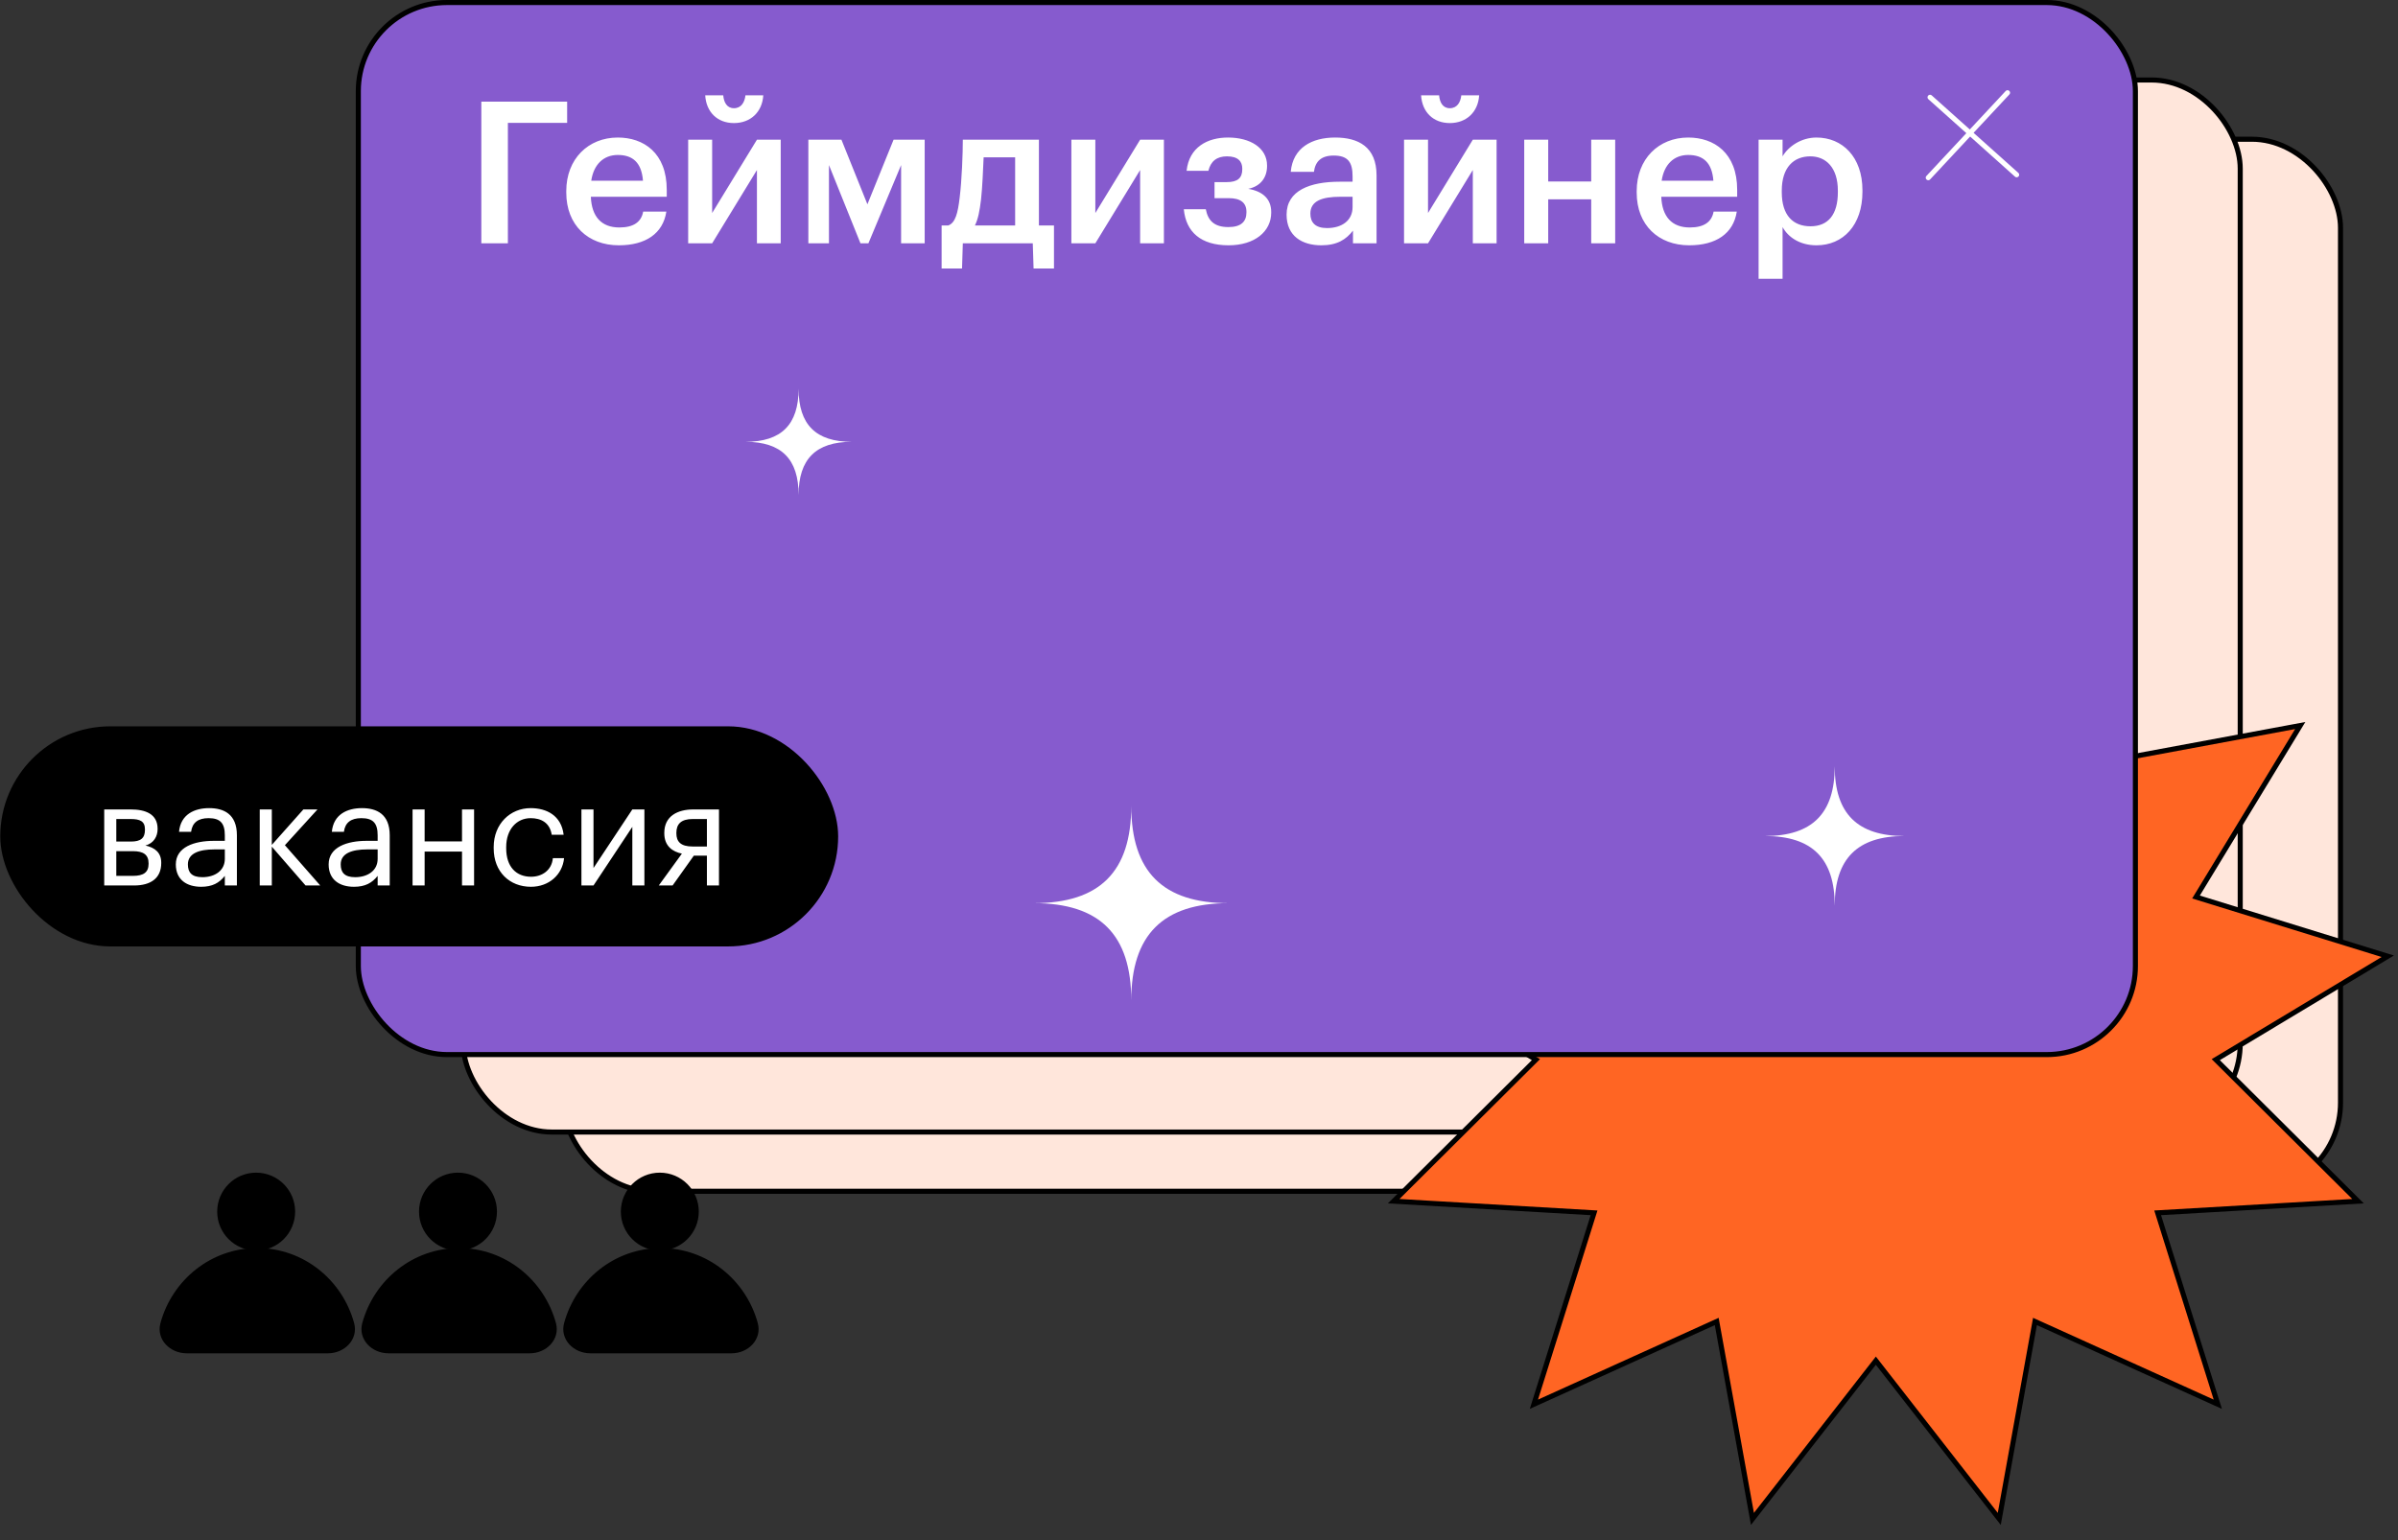
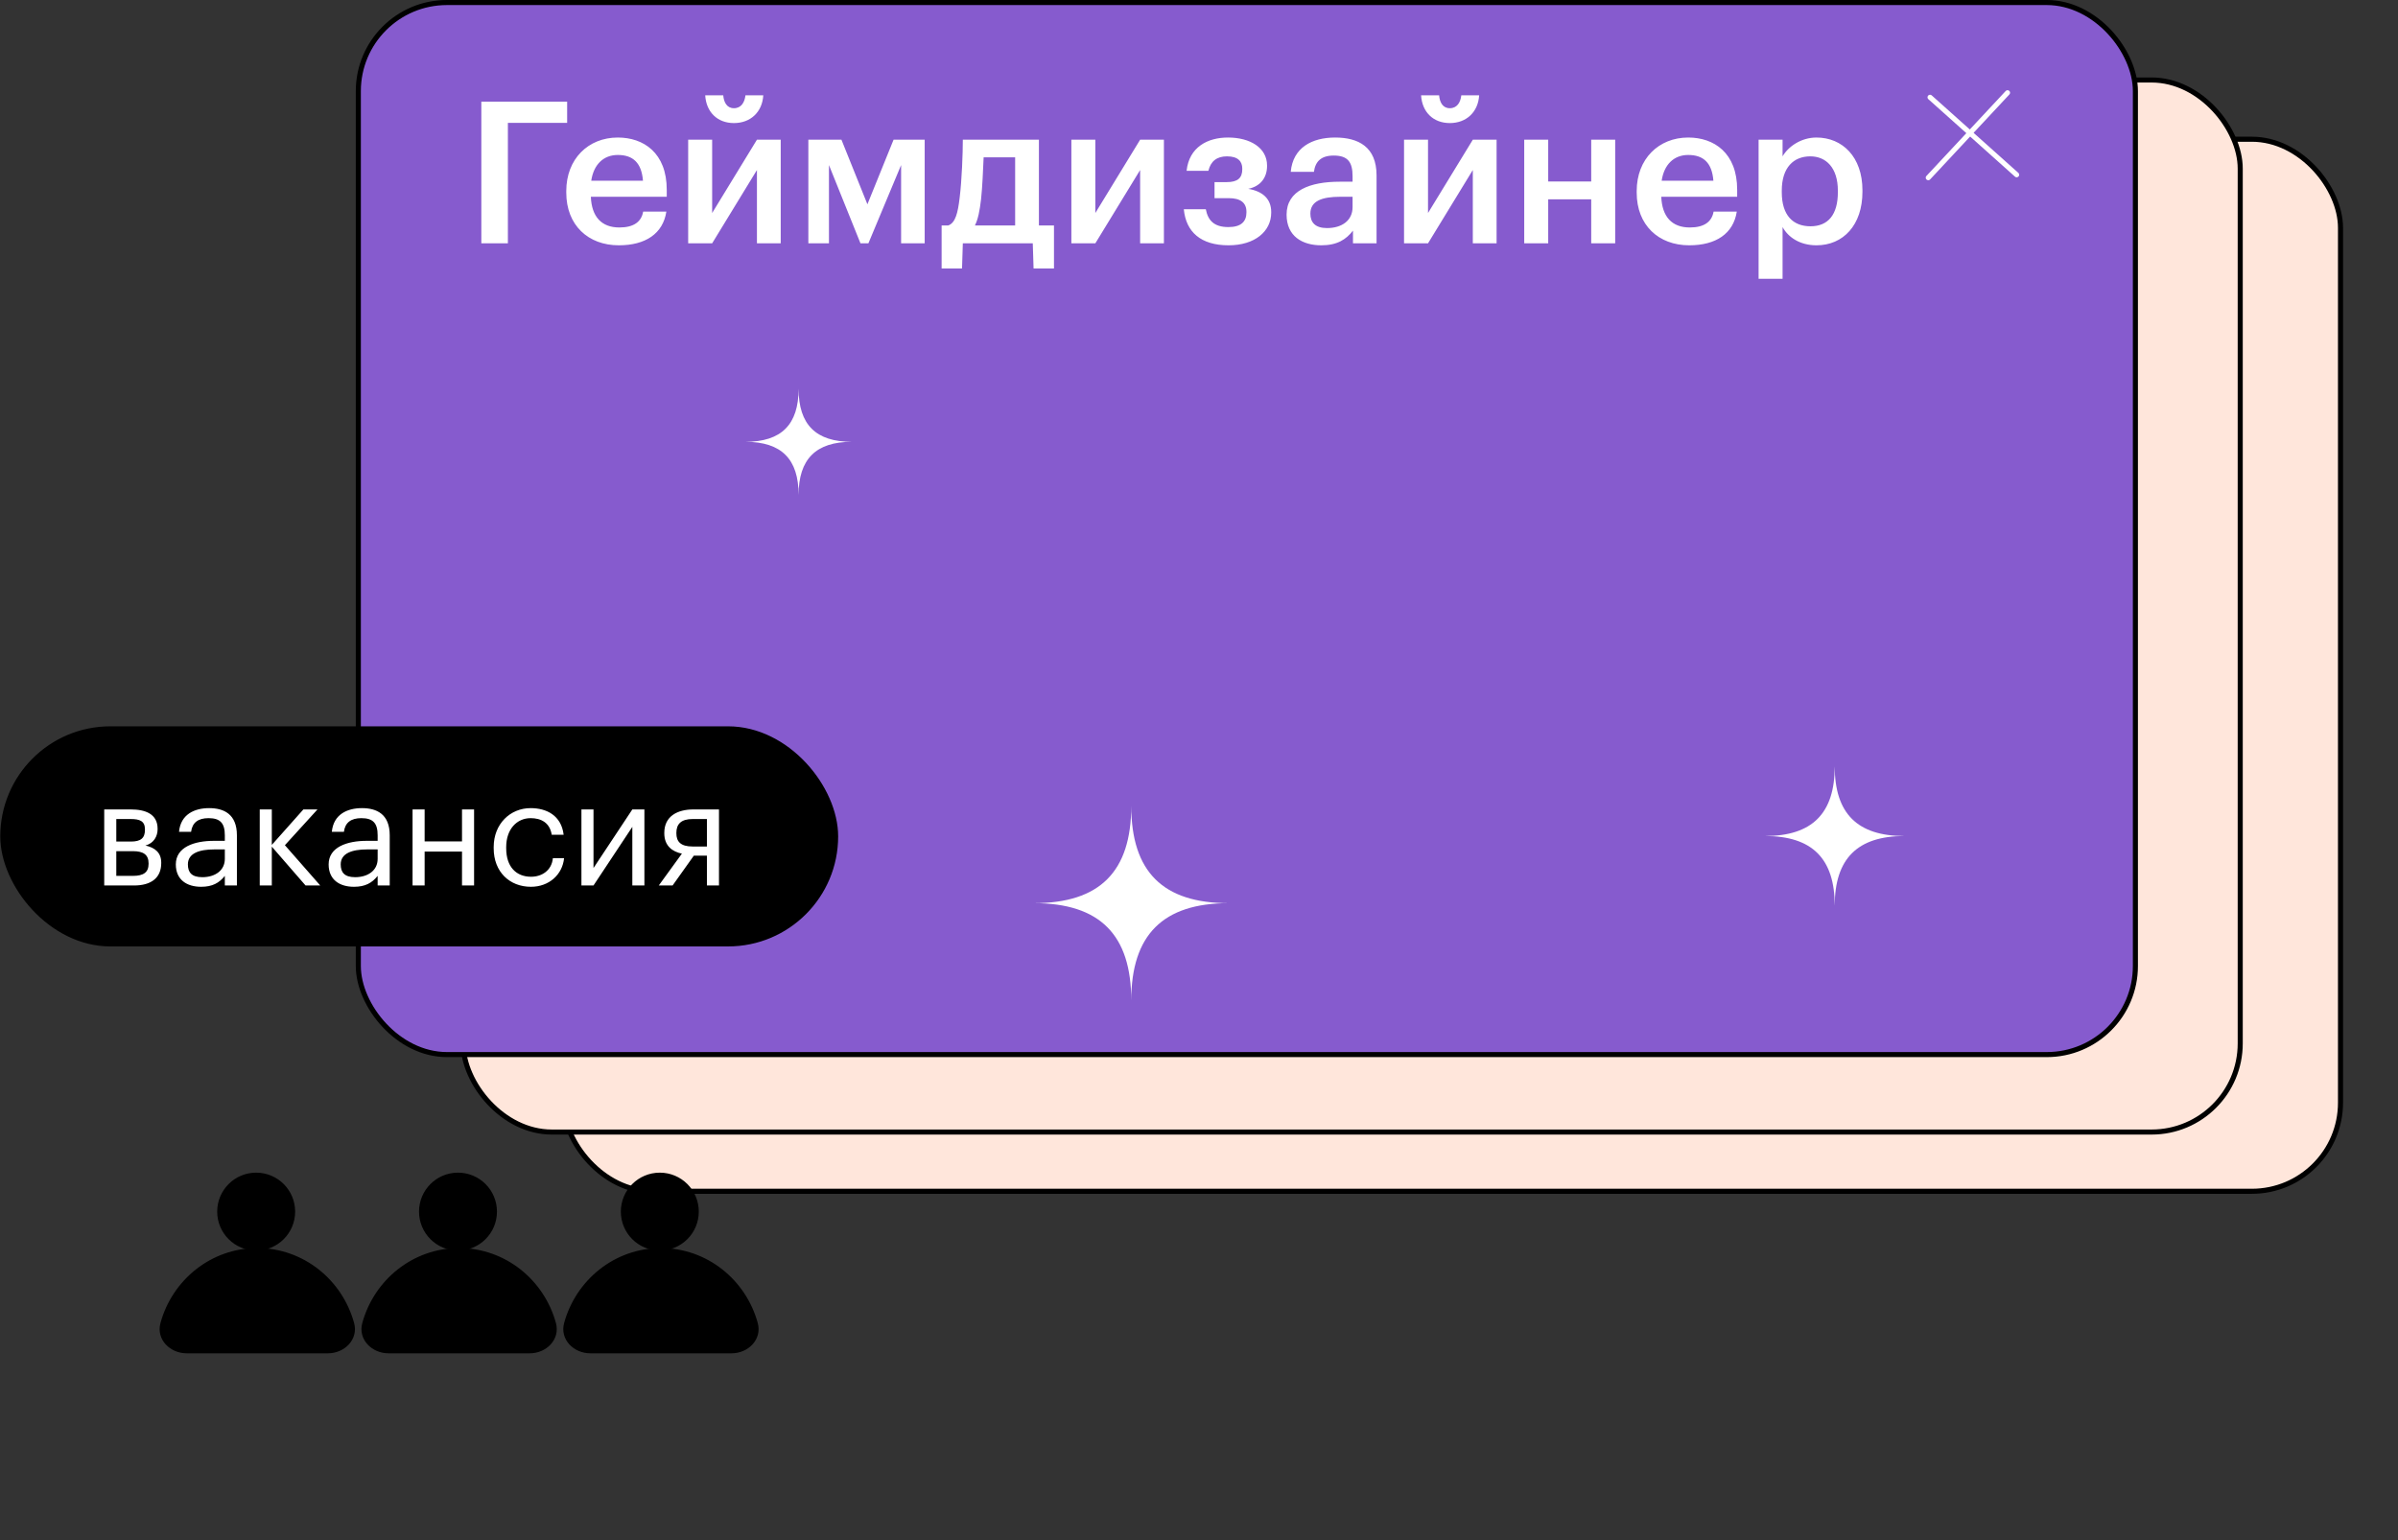
<svg xmlns="http://www.w3.org/2000/svg" width="2713" height="1743" viewBox="0 0 2713 1743" fill="none">
  <rect x="0" y="0" width="2713" height="1743" fill="#333333" stroke="none" />
  <rect x="637.447" y="157.565" width="2010.51" height="1190.61" rx="100.266" fill="#FFE6DB" stroke="black" stroke-width="5.734" />
  <rect x="523.99" y="90.53" width="2010.51" height="1190.61" rx="100.266" fill="#FFE6DB" stroke="black" stroke-width="5.734" />
-   <path d="M2217.86 774.105L2393.39 635.923L2379.38 858.876L2379.15 862.546L2382.77 861.875L2602.4 821.093L2486.39 1012L2484.48 1015.14L2487.99 1016.23L2701.42 1082.19L2509.98 1197.31L2506.83 1199.2L2509.43 1201.8L2667.76 1359.39L2444.75 1372.36L2441.08 1372.57L2442.18 1376.08L2509.14 1589.2L2305.64 1497.04L2302.29 1495.52L2301.64 1499.14L2261.88 1718.97L2124.53 1542.79L2122.27 1539.89L2120 1542.79L1982.65 1718.97L1942.89 1499.14L1942.24 1495.52L1938.89 1497.04L1735.39 1589.2L1802.35 1376.08L1803.45 1372.57L1799.78 1372.36L1576.77 1359.39L1735.1 1201.8L1737.7 1199.2L1734.55 1197.31L1543.11 1082.19L1756.54 1016.23L1760.05 1015.14L1758.14 1012L1642.13 821.093L1861.77 861.875L1865.38 862.546L1865.15 858.876L1851.14 635.923L2026.67 774.105L2029.56 776.38L2031.06 773.023L2122.27 569.096L2213.47 773.023L2214.97 776.38L2217.86 774.105Z" fill="#FF6523" stroke="black" stroke-width="5.734" />
  <rect x="405.393" y="2.867" width="2010.51" height="1190.61" rx="100.266" fill="#865BCE" stroke="black" stroke-width="5.734" />
  <path d="M2183.58 110.108L2281.55 197.771" stroke="white" stroke-width="5.734" stroke-linecap="round" />
  <path d="M2271.24 104.95L2181.56 201.087" stroke="white" stroke-width="5.734" stroke-linecap="round" />
  <path d="M544.559 115.063V275.372H574.603V139.053H641.641V115.063H544.559ZM700.077 277.614C730.345 277.614 750.076 264.385 753.887 239.498H727.655C725.637 250.933 717.117 257.435 700.75 257.435C680.347 257.435 669.361 245.103 668.464 222.683H754.336V214.835C754.336 172.908 728.103 155.644 698.956 155.644C665.549 155.644 640.662 179.859 640.662 216.181V217.974C640.662 254.744 665.325 277.614 700.077 277.614ZM727.431 204.522H668.912C671.603 186.361 682.589 175.375 698.956 175.375C715.996 175.375 725.861 184.119 727.431 204.522ZM830.36 139.277C849.193 139.277 862.422 126.721 863.543 107.888H843.364C842.467 115.735 838.656 122.461 830.36 122.461C822.288 122.461 818.925 115.735 818.253 107.888H797.85C798.971 126.721 811.526 139.277 830.36 139.277ZM778.568 275.372H805.697L856.368 192.414V275.372H883.273V158.111H856.368L805.697 241.068V158.111H778.568V275.372ZM937.856 186.809L973.505 275.372H982.473L1019.47 186.809V275.372H1046.15V158.111H1010.95L981.352 231.203L951.981 158.111H914.538V275.372H937.856V186.809ZM1109.92 225.597C1111.49 211.248 1112.17 192.414 1112.84 178.065H1148.49V255.193H1102.97C1106.56 248.018 1108.35 238.826 1109.92 225.597ZM1088.4 303.846L1089.3 275.372H1168.44L1169.34 303.846H1192.43V255.193H1175.39V158.111H1089.3C1089.3 173.581 1088.18 203.849 1085.71 223.804C1083.69 240.843 1081 252.278 1072.7 255.193H1065.31V303.846H1088.4ZM1212.1 275.372H1239.22L1289.9 192.414V275.372H1316.8V158.111H1289.9L1239.22 241.068V158.111H1212.1V275.372ZM1433.49 187.93V187.258C1433.49 167.303 1414.43 155.644 1389.32 155.644C1366.23 155.644 1345.38 166.406 1342.46 193.311H1367.12C1369.81 182.325 1376.76 176.944 1388.2 176.944C1400.75 176.944 1405.46 182.773 1405.46 190.845V191.518C1405.46 201.383 1400.31 206.091 1387.98 206.091H1374.07V224.252H1390.22C1403.45 224.252 1410.17 229.409 1410.17 239.722V240.395C1410.17 250.933 1403.89 256.986 1389.77 256.986C1373.63 256.986 1366.68 249.588 1364.21 236.808H1339.32C1341.79 262.592 1358.6 277.614 1389.99 277.614C1419.59 277.614 1438.2 261.919 1438.2 240.619V239.947C1438.2 224.925 1428.33 216.405 1412.19 213.714C1426.54 210.8 1433.49 200.486 1433.49 187.93ZM1494.83 277.614C1512.76 277.614 1522.85 271.112 1530.7 261.022V275.372H1557.38V198.468C1557.38 166.182 1536.75 155.644 1510.52 155.644C1484.29 155.644 1462.77 167.079 1460.3 194.432H1486.53C1488.1 182.773 1494.6 176.047 1508.95 176.047C1525.1 176.047 1530.25 183.67 1530.25 199.589V205.643H1515.68C1482.27 205.643 1455.59 215.508 1455.59 242.861C1455.59 267.3 1473.3 277.614 1494.83 277.614ZM1501.33 258.108C1487.88 258.108 1482.5 251.605 1482.5 241.74C1482.5 227.391 1495.72 222.683 1516.35 222.683H1530.25V234.341C1530.25 249.588 1518.15 258.108 1501.33 258.108ZM1640.27 139.277C1659.1 139.277 1672.33 126.721 1673.45 107.888H1653.27C1652.38 115.735 1648.56 122.461 1640.27 122.461C1632.2 122.461 1628.83 115.735 1628.16 107.888H1607.76C1608.88 126.721 1621.44 139.277 1640.27 139.277ZM1588.48 275.372H1615.61L1666.28 192.414V275.372H1693.18V158.111H1666.28L1615.61 241.068V158.111H1588.48V275.372ZM1800.23 225.597V275.372H1827.36V158.111H1800.23V205.419H1751.58V158.111H1724.45V275.372H1751.58V225.597H1800.23ZM1911.11 277.614C1941.38 277.614 1961.11 264.385 1964.92 239.498H1938.69C1936.67 250.933 1928.15 257.435 1911.78 257.435C1891.38 257.435 1880.39 245.103 1879.5 222.683H1965.37V214.835C1965.37 172.908 1939.14 155.644 1909.99 155.644C1876.58 155.644 1851.69 179.859 1851.69 216.181V217.974C1851.69 254.744 1876.36 277.614 1911.11 277.614ZM1938.46 204.522H1879.94C1882.63 186.361 1893.62 175.375 1909.99 175.375C1927.03 175.375 1936.89 184.119 1938.46 204.522ZM1989.6 158.111V315.505H2016.73V256.986C2023.01 268.421 2036.24 277.614 2055.07 277.614C2085.34 277.614 2107.09 254.744 2107.09 217.077V215.284C2107.09 177.617 2084.44 155.644 2055.07 155.644C2037.8 155.644 2023.23 165.734 2016.73 176.944V158.111H1989.6ZM2048.34 256.09C2028.61 256.09 2015.83 243.758 2015.83 217.526V215.732C2015.83 189.5 2029.28 176.944 2048.12 176.944C2065.83 176.944 2079.28 189.724 2079.28 215.732V217.526C2079.28 242.861 2068.3 256.09 2048.34 256.09Z" fill="white" />
  <path d="M843.348 500C884.13 500 903.501 480.449 903.501 439.846C903.501 480.748 923.233 500 963.655 500C923.113 500 903.501 519.551 903.501 560.154C903.501 519.611 884.19 500 843.348 500Z" fill="white" />
  <path d="M1996.88 946.136C2050.35 946.136 2075.74 920.503 2075.74 867.272C2075.74 920.896 2101.61 946.136 2154.61 946.136C2101.45 946.136 2075.74 971.769 2075.74 1025C2075.74 971.847 2050.42 946.136 1996.88 946.136Z" fill="white" />
  <path d="M1169.67 1022.12C1244.38 1022.12 1279.86 986.309 1279.86 911.935C1279.86 986.858 1316.01 1022.12 1390.05 1022.12C1315.79 1022.12 1279.86 1057.94 1279.86 1132.31C1279.86 1058.05 1244.49 1022.12 1169.67 1022.12Z" fill="white" />
  <rect x="3.172" y="824.85" width="942.219" height="243.363" rx="121.681" fill="black" stroke="black" stroke-width="5.734" />
  <path d="M117.917 916.043V1002.1H151.647C170.569 1002.1 182.416 993.869 182.416 976.757V976.263C182.416 965.075 175.505 959.316 164.481 956.848C174.189 954.38 178.302 946.153 178.302 938.42V937.926C178.302 920.979 164.152 916.043 148.027 916.043H117.917ZM131.573 926.902H147.863C158.393 926.902 163.987 929.37 163.987 938.584V939.078C163.987 948.456 159.38 952.405 148.027 952.405H131.573V926.902ZM131.573 963.265H150.331C162.177 963.265 168.101 967.214 168.101 977.086V977.58C168.101 987.287 162.342 991.236 150.331 991.236H131.573V963.265ZM227.548 1003.58C240.217 1003.58 247.95 999.299 254.367 991.236V1002.1H268.024V945.33C268.024 921.143 253.051 914.562 236.597 914.562C219.979 914.562 204.348 921.637 202.538 941.381H216.195C217.511 931.016 224.092 925.915 235.939 925.915C249.102 925.915 254.367 931.509 254.367 945.33V951.583H242.027C219.979 951.583 198.918 958.493 198.918 978.238C198.918 995.843 211.588 1003.58 227.548 1003.58ZM228.864 992.717C216.853 992.717 212.575 987.287 212.575 978.238C212.575 965.733 225.244 961.29 242.521 961.29H254.367V971.985C254.367 985.148 243.343 992.717 228.864 992.717ZM307.519 958.164L345.692 1002.1H362.31L322.328 956.519L359.184 916.043H343.224L307.519 956.19V916.043H293.863V1002.1H307.519V958.164ZM400.441 1003.58C413.11 1003.58 420.843 999.299 427.26 991.236V1002.1H440.917V945.33C440.917 921.143 425.944 914.562 409.49 914.562C392.872 914.562 377.241 921.637 375.431 941.381H389.087C390.404 931.016 396.985 925.915 408.832 925.915C421.995 925.915 427.26 931.509 427.26 945.33V951.583H414.92C392.872 951.583 371.811 958.493 371.811 978.238C371.811 995.843 384.48 1003.58 400.441 1003.58ZM401.757 992.717C389.746 992.717 385.468 987.287 385.468 978.238C385.468 965.733 398.137 961.29 415.413 961.29H427.26V971.985C427.26 985.148 416.236 992.717 401.757 992.717ZM522.698 963.758V1002.1H536.355V916.043H522.698V952.241H480.412V916.043H466.756V1002.1H480.412V963.758H522.698ZM600.659 1003.58C621.227 1003.58 636.364 989.755 638.174 971.163H625.505C624.188 985.148 613 992.223 600.824 992.223C584.206 992.223 572.688 981.199 572.688 959.974V958.658C572.688 938.42 584.699 925.915 600.33 925.915C612.177 925.915 622.049 931.016 624.188 944.672H637.68C635.048 922.789 618.265 914.562 600.33 914.562C577.295 914.562 558.538 932.332 558.538 958.658V959.974C558.538 986.794 576.637 1003.58 600.659 1003.58ZM657.805 1002.1H671.462L715.394 935.787V1002.1H729.05V916.043H715.394L671.462 982.351V916.043H657.805V1002.1ZM783.647 926.902H799.772V958H783.647C769.99 958 765.219 952.405 765.219 943.027V942.533C765.219 932.496 770.649 926.902 783.647 926.902ZM760.941 1002.1L784.963 968.366H799.772V1002.1H813.428V916.043H784.47C766.535 916.043 751.562 923.611 751.562 942.533V943.027C751.562 957.506 760.941 963.923 771.471 966.062L745.31 1002.1H760.941Z" fill="white" />
  <path d="M291.085 1415.29C240.217 1415.29 197.35 1450.33 184.298 1498.09C179.794 1514.57 194.07 1528.68 211.158 1528.68L371.013 1528.68C388.101 1528.68 402.377 1514.57 397.873 1498.09C384.821 1450.33 341.954 1415.29 291.085 1415.29Z" fill="black" stroke="black" stroke-width="5.734" />
  <circle cx="289.818" cy="1371.19" r="41.228" fill="black" stroke="black" stroke-width="5.734" />
  <path d="M519.419 1415.29C468.551 1415.29 425.684 1450.33 412.632 1498.09C408.128 1514.57 422.404 1528.68 439.492 1528.68L599.347 1528.68C616.435 1528.68 630.711 1514.57 626.207 1498.09C613.155 1450.33 570.288 1415.29 519.419 1415.29Z" fill="black" stroke="black" stroke-width="5.734" />
  <circle cx="518.152" cy="1371.19" r="41.228" fill="black" stroke="black" stroke-width="5.734" />
  <path d="M747.755 1415.29C696.887 1415.29 654.019 1450.33 640.968 1498.09C636.464 1514.57 650.74 1528.68 667.827 1528.68L827.683 1528.68C844.771 1528.68 859.047 1514.57 854.543 1498.09C841.491 1450.33 798.624 1415.29 747.755 1415.29Z" fill="black" stroke="black" stroke-width="5.734" />
  <circle cx="746.488" cy="1371.19" r="41.228" fill="black" stroke="black" stroke-width="5.734" />
</svg>